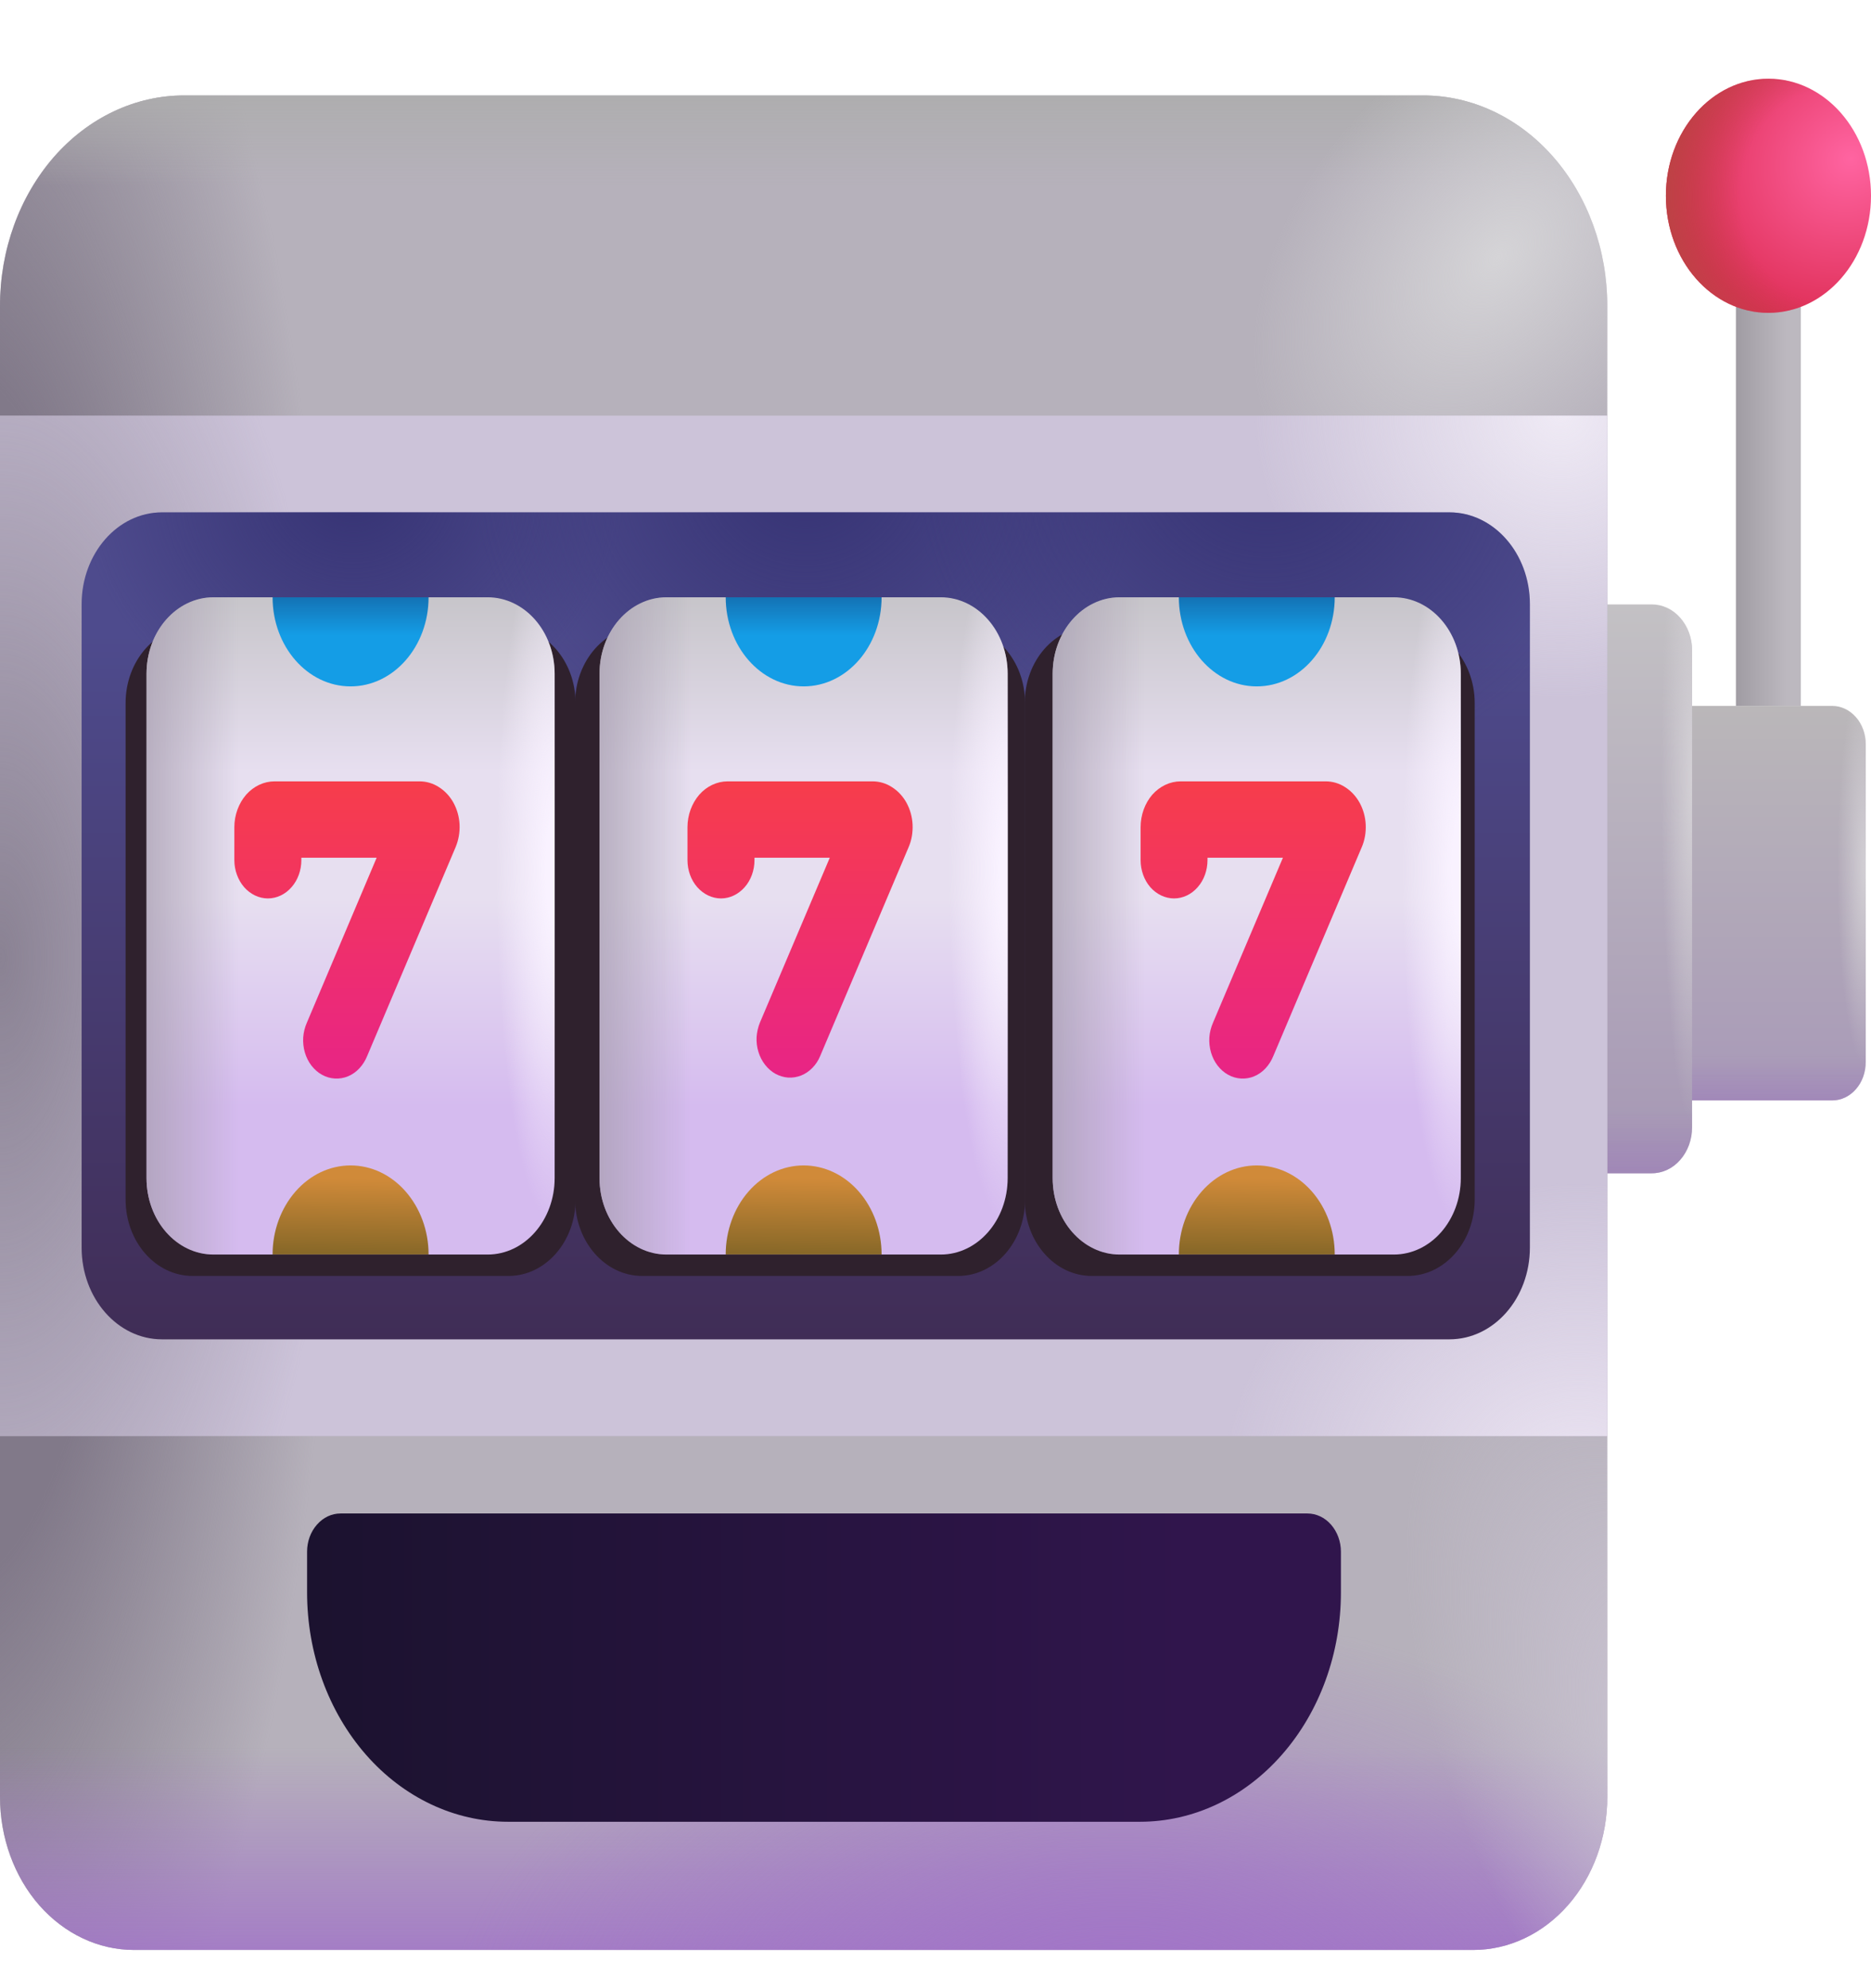
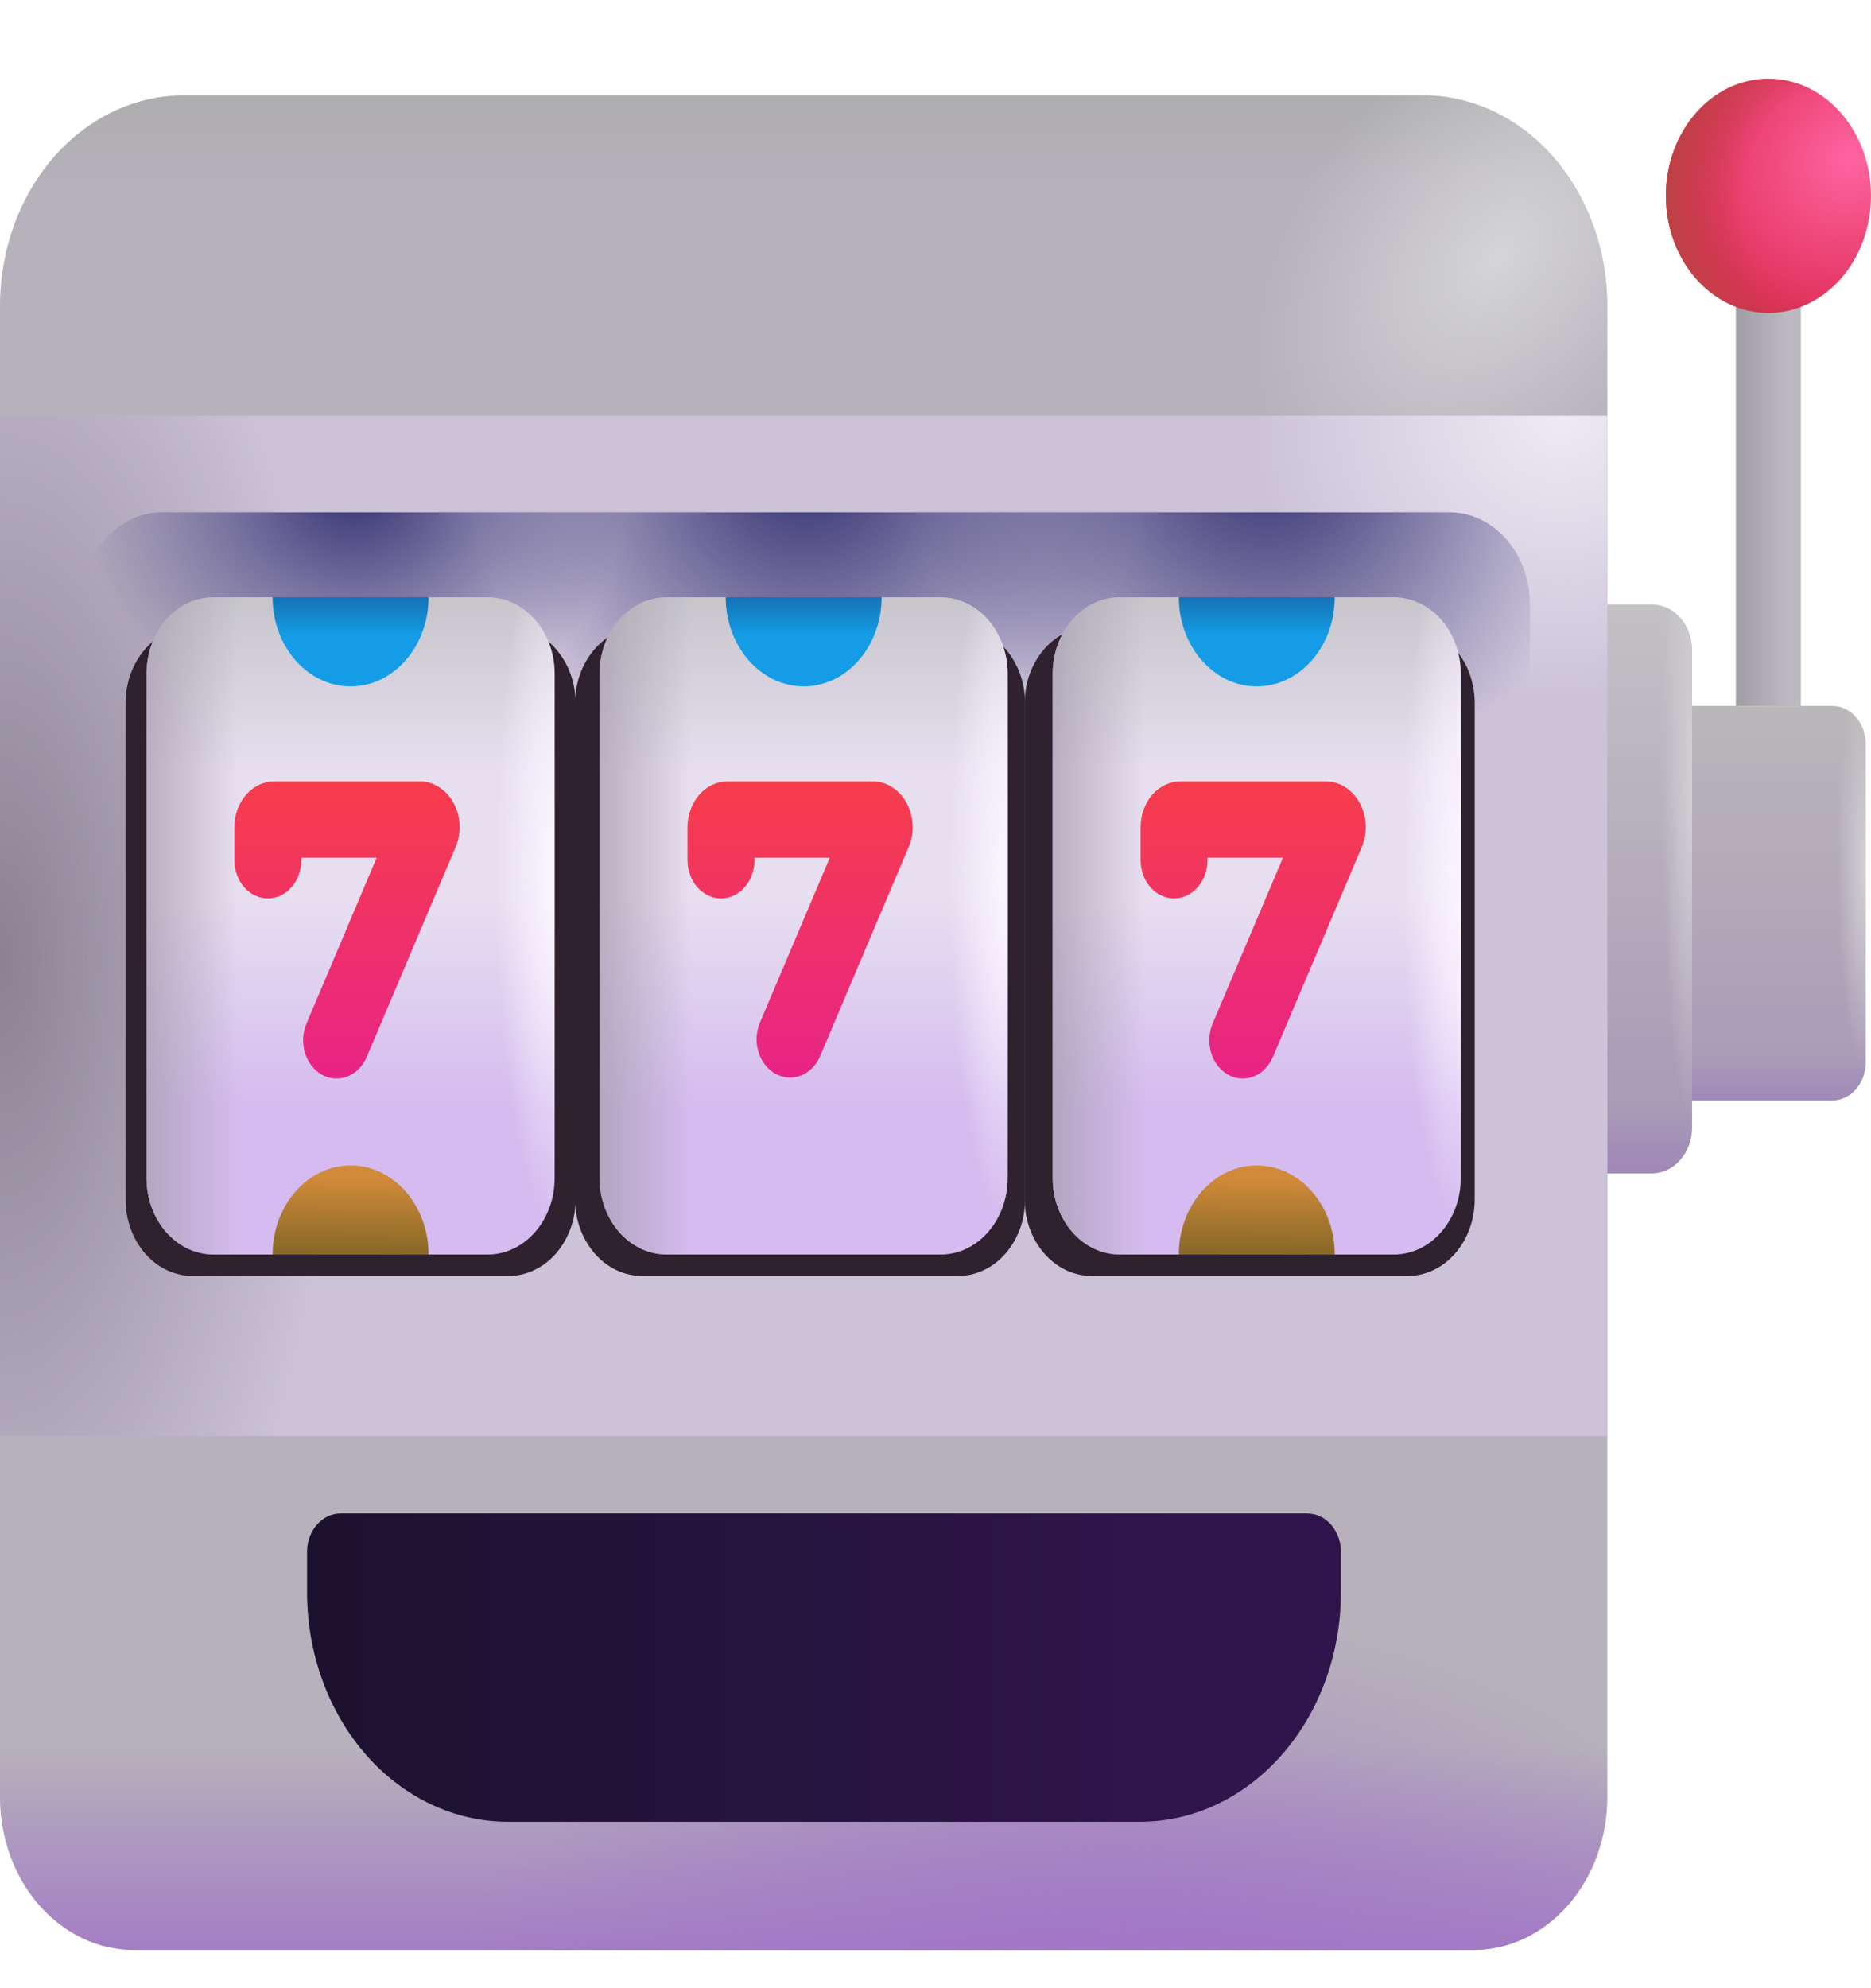
<svg xmlns="http://www.w3.org/2000/svg" width="16" height="17" viewBox="0 0 16 17" fill="none">
  <path d="M14.845 2.174H15.4V6.036H14.845V2.174Z" fill="url(#paint0_linear_26_2746)" />
  <path d="M14.201 6.036H15.669C15.745 6.036 15.818 6.071 15.871 6.132C15.925 6.193 15.955 6.277 15.955 6.363V9.082C15.955 9.168 15.925 9.252 15.871 9.313C15.818 9.374 15.745 9.409 15.669 9.409H14.201V6.036Z" fill="url(#paint1_linear_26_2746)" />
  <path d="M14.201 6.036H15.669C15.745 6.036 15.818 6.071 15.871 6.132C15.925 6.193 15.955 6.277 15.955 6.363V9.082C15.955 9.168 15.925 9.252 15.871 9.313C15.818 9.374 15.745 9.409 15.669 9.409H14.201V6.036Z" fill="url(#paint2_linear_26_2746)" />
  <path d="M14.201 6.036H15.669C15.745 6.036 15.818 6.071 15.871 6.132C15.925 6.193 15.955 6.277 15.955 6.363V9.082C15.955 9.168 15.925 9.252 15.871 9.313C15.818 9.374 15.745 9.409 15.669 9.409H14.201V6.036Z" fill="url(#paint3_radial_26_2746)" />
  <path d="M13.235 5.168H14.126C14.217 5.168 14.305 5.209 14.369 5.283C14.434 5.357 14.47 5.456 14.47 5.56V9.64C14.47 9.744 14.434 9.843 14.369 9.917C14.305 9.991 14.217 10.032 14.126 10.032H13.235V5.168Z" fill="url(#paint4_linear_26_2746)" />
  <path d="M13.235 5.168H14.126C14.217 5.168 14.305 5.209 14.369 5.283C14.434 5.357 14.47 5.456 14.47 5.56V9.64C14.47 9.744 14.434 9.843 14.369 9.917C14.305 9.991 14.217 10.032 14.126 10.032H13.235V5.168Z" fill="url(#paint5_radial_26_2746)" />
  <path d="M13.235 5.168H14.126C14.217 5.168 14.305 5.209 14.369 5.283C14.434 5.357 14.47 5.456 14.47 5.56V9.64C14.47 9.744 14.434 9.843 14.369 9.917C14.305 9.991 14.217 10.032 14.126 10.032H13.235V5.168Z" fill="url(#paint6_linear_26_2746)" />
  <path d="M0 2.614C0 2.137 0.166 1.68 0.461 1.342C0.757 1.005 1.157 0.816 1.575 0.816H12.17C12.587 0.816 12.988 1.005 13.283 1.342C13.579 1.68 13.745 2.137 13.745 2.614V15.365C13.745 15.712 13.624 16.045 13.409 16.29C13.194 16.535 12.903 16.673 12.599 16.673H1.145C0.842 16.673 0.55 16.535 0.335 16.29C0.121 16.045 0 15.712 0 15.365V2.614Z" fill="#B6B1BB" />
-   <path d="M0 2.614C0 2.137 0.166 1.68 0.461 1.342C0.757 1.005 1.157 0.816 1.575 0.816H12.17C12.587 0.816 12.988 1.005 13.283 1.342C13.579 1.68 13.745 2.137 13.745 2.614V15.365C13.745 15.712 13.624 16.045 13.409 16.29C13.194 16.535 12.903 16.673 12.599 16.673H1.145C0.842 16.673 0.55 16.535 0.335 16.29C0.121 16.045 0 15.712 0 15.365V2.614Z" fill="url(#paint7_radial_26_2746)" />
  <path d="M0 2.614C0 2.137 0.166 1.68 0.461 1.342C0.757 1.005 1.157 0.816 1.575 0.816H12.17C12.587 0.816 12.988 1.005 13.283 1.342C13.579 1.68 13.745 2.137 13.745 2.614V15.365C13.745 15.712 13.624 16.045 13.409 16.29C13.194 16.535 12.903 16.673 12.599 16.673H1.145C0.842 16.673 0.55 16.535 0.335 16.29C0.121 16.045 0 15.712 0 15.365V2.614Z" fill="url(#paint8_linear_26_2746)" />
  <path d="M0 2.614C0 2.137 0.166 1.68 0.461 1.342C0.757 1.005 1.157 0.816 1.575 0.816H12.17C12.587 0.816 12.988 1.005 13.283 1.342C13.579 1.68 13.745 2.137 13.745 2.614V15.365C13.745 15.712 13.624 16.045 13.409 16.29C13.194 16.535 12.903 16.673 12.599 16.673H1.145C0.842 16.673 0.55 16.535 0.335 16.29C0.121 16.045 0 15.712 0 15.365V2.614Z" fill="url(#paint9_radial_26_2746)" />
-   <path d="M0 2.614C0 2.137 0.166 1.68 0.461 1.342C0.757 1.005 1.157 0.816 1.575 0.816H12.17C12.587 0.816 12.988 1.005 13.283 1.342C13.579 1.68 13.745 2.137 13.745 2.614V15.365C13.745 15.712 13.624 16.045 13.409 16.29C13.194 16.535 12.903 16.673 12.599 16.673H1.145C0.842 16.673 0.55 16.535 0.335 16.29C0.121 16.045 0 15.712 0 15.365V2.614Z" fill="url(#paint10_radial_26_2746)" />
  <path d="M0 2.614C0 2.137 0.166 1.68 0.461 1.342C0.757 1.005 1.157 0.816 1.575 0.816H12.17C12.587 0.816 12.988 1.005 13.283 1.342C13.579 1.68 13.745 2.137 13.745 2.614V15.365C13.745 15.712 13.624 16.045 13.409 16.29C13.194 16.535 12.903 16.673 12.599 16.673H1.145C0.842 16.673 0.55 16.535 0.335 16.29C0.121 16.045 0 15.712 0 15.365V2.614Z" fill="url(#paint11_linear_26_2746)" />
  <path d="M0 2.614C0 2.137 0.166 1.68 0.461 1.342C0.757 1.005 1.157 0.816 1.575 0.816H12.17C12.587 0.816 12.988 1.005 13.283 1.342C13.579 1.68 13.745 2.137 13.745 2.614V15.365C13.745 15.712 13.624 16.045 13.409 16.29C13.194 16.535 12.903 16.673 12.599 16.673H1.145C0.842 16.673 0.55 16.535 0.335 16.29C0.121 16.045 0 15.712 0 15.365V2.614Z" fill="url(#paint12_radial_26_2746)" />
  <path d="M0 12.279V3.554H13.745V12.279L0 12.279Z" fill="#CCC3D9" />
  <path d="M0 12.279V3.554H13.745V12.279L0 12.279Z" fill="url(#paint13_radial_26_2746)" />
  <path d="M0 12.279V3.554H13.745V12.279L0 12.279Z" fill="url(#paint14_radial_26_2746)" />
-   <path d="M0 12.279V3.554H13.745V12.279L0 12.279Z" fill="url(#paint15_radial_26_2746)" />
  <g filter="url(#filter0_d_26_2746)">
    <path d="M2.47 13.424C2.47 13.337 2.5 13.254 2.554 13.193C2.608 13.131 2.68 13.097 2.756 13.097H11.024C11.1 13.097 11.173 13.131 11.227 13.193C11.28 13.254 11.311 13.337 11.311 13.424V13.772C11.311 14.292 11.13 14.791 10.807 15.159C10.485 15.527 10.048 15.733 9.593 15.733H4.188C3.732 15.733 3.295 15.527 2.973 15.159C2.651 14.791 2.47 14.292 2.47 13.772V13.424Z" fill="url(#paint16_linear_26_2746)" />
  </g>
-   <path d="M12.395 4.381H1.385C1.006 4.381 0.698 4.733 0.698 5.166V10.667C0.698 11.101 1.006 11.452 1.385 11.452H12.395C12.775 11.452 13.083 11.101 13.083 10.667V5.166C13.083 4.733 12.775 4.381 12.395 4.381Z" fill="url(#paint17_linear_26_2746)" />
  <path d="M12.395 4.381H1.385C1.006 4.381 0.698 4.733 0.698 5.166V10.667C0.698 11.101 1.006 11.452 1.385 11.452H12.395C12.775 11.452 13.083 11.101 13.083 10.667V5.166C13.083 4.733 12.775 4.381 12.395 4.381Z" fill="url(#paint18_radial_26_2746)" />
  <path d="M12.395 4.381H1.385C1.006 4.381 0.698 4.733 0.698 5.166V10.667C0.698 11.101 1.006 11.452 1.385 11.452H12.395C12.775 11.452 13.083 11.101 13.083 10.667V5.166C13.083 4.733 12.775 4.381 12.395 4.381Z" fill="url(#paint19_radial_26_2746)" />
  <path d="M12.395 4.381H1.385C1.006 4.381 0.698 4.733 0.698 5.166V10.667C0.698 11.101 1.006 11.452 1.385 11.452H12.395C12.775 11.452 13.083 11.101 13.083 10.667V5.166C13.083 4.733 12.775 4.381 12.395 4.381Z" fill="url(#paint20_radial_26_2746)" />
  <g filter="url(#filter1_f_26_2746)">
    <path d="M4.349 5.358H1.647C1.33 5.358 1.074 5.651 1.074 6.012V10.256C1.074 10.617 1.33 10.91 1.647 10.91H4.349C4.665 10.91 4.922 10.617 4.922 10.256V6.012C4.922 5.651 4.665 5.358 4.349 5.358Z" fill="#2F212D" />
  </g>
  <g filter="url(#filter2_f_26_2746)">
    <path d="M8.194 5.358H5.491C5.175 5.358 4.918 5.651 4.918 6.012V10.256C4.918 10.617 5.175 10.91 5.491 10.91H8.194C8.51 10.91 8.766 10.617 8.766 10.256V6.012C8.766 5.651 8.51 5.358 8.194 5.358Z" fill="#2F212D" />
  </g>
  <g filter="url(#filter3_f_26_2746)">
    <path d="M12.038 5.358H9.336C9.019 5.358 8.763 5.651 8.763 6.012V10.256C8.763 10.617 9.019 10.91 9.336 10.91H12.038C12.354 10.91 12.611 10.617 12.611 10.256V6.012C12.611 5.651 12.354 5.358 12.038 5.358Z" fill="#2F212D" />
  </g>
  <g filter="url(#filter4_dd_26_2746)">
    <path d="M4.17 5.107H1.826C1.509 5.107 1.253 5.4 1.253 5.761V10.073C1.253 10.434 1.509 10.727 1.826 10.727H4.17C4.487 10.727 4.743 10.434 4.743 10.073V5.761C4.743 5.4 4.487 5.107 4.17 5.107Z" fill="url(#paint21_linear_26_2746)" />
  </g>
  <path d="M4.17 5.107H1.826C1.509 5.107 1.253 5.4 1.253 5.761V10.073C1.253 10.434 1.509 10.727 1.826 10.727H4.17C4.487 10.727 4.743 10.434 4.743 10.073V5.761C4.743 5.4 4.487 5.107 4.17 5.107Z" fill="url(#paint22_radial_26_2746)" />
  <path d="M4.17 5.107H1.826C1.509 5.107 1.253 5.4 1.253 5.761V10.073C1.253 10.434 1.509 10.727 1.826 10.727H4.17C4.487 10.727 4.743 10.434 4.743 10.073V5.761C4.743 5.4 4.487 5.107 4.17 5.107Z" fill="url(#paint23_linear_26_2746)" />
  <g filter="url(#filter5_dd_26_2746)">
    <path d="M8.045 5.107H5.7C5.384 5.107 5.127 5.4 5.127 5.761V10.073C5.127 10.434 5.384 10.727 5.7 10.727H8.045C8.361 10.727 8.617 10.434 8.617 10.073V5.761C8.617 5.4 8.361 5.107 8.045 5.107Z" fill="url(#paint24_linear_26_2746)" />
  </g>
  <path d="M8.045 5.107H5.7C5.384 5.107 5.127 5.4 5.127 5.761V10.073C5.127 10.434 5.384 10.727 5.7 10.727H8.045C8.361 10.727 8.617 10.434 8.617 10.073V5.761C8.617 5.4 8.361 5.107 8.045 5.107Z" fill="url(#paint25_radial_26_2746)" />
  <path d="M8.045 5.107H5.7C5.384 5.107 5.127 5.4 5.127 5.761V10.073C5.127 10.434 5.384 10.727 5.7 10.727H8.045C8.361 10.727 8.617 10.434 8.617 10.073V5.761C8.617 5.4 8.361 5.107 8.045 5.107Z" fill="url(#paint26_linear_26_2746)" />
  <g filter="url(#filter6_dd_26_2746)">
    <path d="M11.919 5.107H9.575C9.259 5.107 9.002 5.4 9.002 5.761V10.073C9.002 10.434 9.259 10.727 9.575 10.727H11.919C12.236 10.727 12.492 10.434 12.492 10.073V5.761C12.492 5.4 12.236 5.107 11.919 5.107Z" fill="url(#paint27_linear_26_2746)" />
  </g>
  <path d="M11.919 5.107H9.575C9.259 5.107 9.002 5.4 9.002 5.761V10.073C9.002 10.434 9.259 10.727 9.575 10.727H11.919C12.236 10.727 12.492 10.434 12.492 10.073V5.761C12.492 5.4 12.236 5.107 11.919 5.107Z" fill="url(#paint28_radial_26_2746)" />
-   <path d="M11.919 5.107H9.575C9.259 5.107 9.002 5.4 9.002 5.761V10.073C9.002 10.434 9.259 10.727 9.575 10.727H11.919C12.236 10.727 12.492 10.434 12.492 10.073V5.761C12.492 5.4 12.236 5.107 11.919 5.107Z" fill="url(#paint29_linear_26_2746)" />
+   <path d="M11.919 5.107H9.575C9.259 5.107 9.002 5.4 9.002 5.761V10.073C9.002 10.434 9.259 10.727 9.575 10.727H11.919C12.236 10.727 12.492 10.434 12.492 10.073C12.492 5.4 12.236 5.107 11.919 5.107Z" fill="url(#paint29_linear_26_2746)" />
  <path d="M2.998 5.869C3.366 5.869 3.665 5.527 3.665 5.107H2.331C2.331 5.527 2.629 5.869 2.998 5.869Z" fill="url(#paint30_linear_26_2746)" />
  <path d="M6.872 5.869C7.241 5.869 7.539 5.527 7.539 5.107H6.206C6.206 5.527 6.505 5.869 6.873 5.869H6.872Z" fill="url(#paint31_linear_26_2746)" />
  <path d="M10.747 5.869C11.116 5.869 11.414 5.527 11.414 5.107H10.081C10.081 5.527 10.379 5.869 10.747 5.869Z" fill="url(#paint32_linear_26_2746)" />
  <path d="M3.665 10.726C3.665 10.524 3.594 10.331 3.469 10.188C3.344 10.045 3.175 9.965 2.998 9.965C2.821 9.965 2.652 10.045 2.527 10.188C2.402 10.331 2.331 10.524 2.331 10.726H3.665Z" fill="url(#paint33_linear_26_2746)" />
-   <path d="M7.539 10.726C7.539 10.524 7.469 10.331 7.344 10.188C7.219 10.045 7.049 9.965 6.872 9.965C6.695 9.965 6.526 10.045 6.401 10.188C6.276 10.331 6.206 10.524 6.206 10.726H7.539Z" fill="url(#paint34_linear_26_2746)" />
  <path d="M11.414 10.726C11.414 10.524 11.344 10.331 11.219 10.188C11.094 10.045 10.924 9.965 10.747 9.965C10.57 9.965 10.401 10.045 10.276 10.188C10.151 10.331 10.081 10.524 10.081 10.726H11.414Z" fill="url(#paint35_linear_26_2746)" />
  <path fill-rule="evenodd" clip-rule="evenodd" d="M2.577 7.334V7.355C2.577 7.441 2.547 7.525 2.493 7.586C2.44 7.647 2.367 7.682 2.291 7.682C2.215 7.682 2.142 7.647 2.088 7.586C2.035 7.525 2.004 7.441 2.004 7.355V7.073C2.004 6.969 2.041 6.869 2.105 6.795C2.17 6.722 2.257 6.681 2.348 6.681H3.587C3.645 6.681 3.702 6.697 3.753 6.73C3.804 6.762 3.847 6.808 3.878 6.864C3.909 6.921 3.927 6.985 3.93 7.051C3.933 7.118 3.921 7.184 3.896 7.244L3.14 9.029C3.124 9.069 3.101 9.105 3.073 9.135C3.045 9.165 3.012 9.188 2.976 9.203C2.94 9.218 2.902 9.224 2.864 9.222C2.826 9.22 2.788 9.209 2.754 9.19C2.719 9.171 2.689 9.144 2.663 9.111C2.638 9.078 2.619 9.04 2.607 8.999C2.595 8.957 2.59 8.913 2.593 8.87C2.596 8.826 2.607 8.784 2.624 8.745L3.221 7.334H2.577Z" fill="url(#paint36_linear_26_2746)" />
  <path fill-rule="evenodd" clip-rule="evenodd" d="M6.452 7.334V7.355C6.452 7.441 6.422 7.525 6.368 7.586C6.314 7.647 6.242 7.682 6.166 7.682C6.09 7.682 6.017 7.647 5.963 7.586C5.909 7.525 5.879 7.441 5.879 7.355V7.073C5.879 6.969 5.916 6.869 5.98 6.795C6.044 6.722 6.132 6.681 6.223 6.681H7.461C7.519 6.681 7.576 6.697 7.627 6.73C7.678 6.762 7.721 6.808 7.752 6.864C7.783 6.921 7.801 6.985 7.804 7.051C7.807 7.118 7.796 7.184 7.77 7.244L7.014 9.029C6.998 9.068 6.975 9.103 6.947 9.131C6.919 9.16 6.886 9.182 6.851 9.196C6.815 9.21 6.778 9.216 6.74 9.214C6.702 9.211 6.666 9.2 6.632 9.182C6.598 9.163 6.568 9.137 6.543 9.105C6.518 9.073 6.498 9.035 6.486 8.995C6.473 8.954 6.468 8.911 6.47 8.868C6.473 8.826 6.482 8.784 6.498 8.745L7.096 7.334H6.452Z" fill="url(#paint37_linear_26_2746)" />
  <path fill-rule="evenodd" clip-rule="evenodd" d="M10.326 7.334V7.355C10.326 7.441 10.296 7.525 10.242 7.586C10.189 7.647 10.116 7.682 10.04 7.682C9.964 7.682 9.891 7.647 9.837 7.586C9.784 7.525 9.754 7.441 9.754 7.355V7.073C9.754 6.969 9.79 6.869 9.854 6.795C9.919 6.722 10.006 6.681 10.097 6.681H11.336C11.394 6.681 11.451 6.697 11.502 6.73C11.553 6.762 11.596 6.808 11.627 6.864C11.658 6.921 11.676 6.985 11.679 7.051C11.682 7.118 11.671 7.184 11.645 7.244L10.889 9.029C10.873 9.069 10.85 9.105 10.822 9.135C10.794 9.165 10.761 9.188 10.725 9.203C10.69 9.218 10.651 9.224 10.613 9.222C10.575 9.22 10.537 9.209 10.503 9.19C10.468 9.171 10.438 9.144 10.412 9.111C10.387 9.078 10.368 9.04 10.356 8.999C10.344 8.957 10.339 8.913 10.342 8.87C10.345 8.826 10.356 8.784 10.373 8.745L10.971 7.334H10.326Z" fill="url(#paint38_linear_26_2746)" />
  <path d="M15.123 2.675C15.607 2.675 16 2.227 16 1.674C16 1.121 15.607 0.673 15.123 0.673C14.639 0.673 14.246 1.121 14.246 1.674C14.246 2.227 14.639 2.675 15.123 2.675Z" fill="url(#paint39_radial_26_2746)" />
  <path d="M15.123 2.675C15.607 2.675 16 2.227 16 1.674C16 1.121 15.607 0.673 15.123 0.673C14.639 0.673 14.246 1.121 14.246 1.674C14.246 2.227 14.639 2.675 15.123 2.675Z" fill="url(#paint40_radial_26_2746)" />
  <defs>
    <filter id="filter0_d_26_2746" x="2.314" y="12.628" width="9.466" height="3.262" filterUnits="userSpaceOnUse" color-interpolation-filters="sRGB">
      <feFlood flood-opacity="0" result="BackgroundImageFix" />
      <feColorMatrix in="SourceAlpha" type="matrix" values="0 0 0 0 0 0 0 0 0 0 0 0 0 0 0 0 0 0 127 0" result="hardAlpha" />
      <feOffset dx="0.156" dy="-0.156" />
      <feGaussianBlur stdDeviation="0.156" />
      <feComposite in2="hardAlpha" operator="out" />
      <feColorMatrix type="matrix" values="0 0 0 0 0.078 0 0 0 0 0.043 0 0 0 0 0.176 0 0 0 1 0" />
      <feBlend mode="normal" in2="BackgroundImageFix" result="effect1_dropShadow_26_2746" />
      <feBlend mode="normal" in="SourceGraphic" in2="effect1_dropShadow_26_2746" result="shape" />
    </filter>
    <filter id="filter1_f_26_2746" x="0.761" y="5.045" width="4.473" height="6.177" filterUnits="userSpaceOnUse" color-interpolation-filters="sRGB">
      <feFlood flood-opacity="0" result="BackgroundImageFix" />
      <feBlend mode="normal" in="SourceGraphic" in2="BackgroundImageFix" result="shape" />
      <feGaussianBlur stdDeviation="0.156" result="effect1_foregroundBlur_26_2746" />
    </filter>
    <filter id="filter2_f_26_2746" x="4.606" y="5.045" width="4.473" height="6.177" filterUnits="userSpaceOnUse" color-interpolation-filters="sRGB">
      <feFlood flood-opacity="0" result="BackgroundImageFix" />
      <feBlend mode="normal" in="SourceGraphic" in2="BackgroundImageFix" result="shape" />
      <feGaussianBlur stdDeviation="0.156" result="effect1_foregroundBlur_26_2746" />
    </filter>
    <filter id="filter3_f_26_2746" x="8.45" y="5.045" width="4.473" height="6.177" filterUnits="userSpaceOnUse" color-interpolation-filters="sRGB">
      <feFlood flood-opacity="0" result="BackgroundImageFix" />
      <feBlend mode="normal" in="SourceGraphic" in2="BackgroundImageFix" result="shape" />
      <feGaussianBlur stdDeviation="0.156" result="effect1_foregroundBlur_26_2746" />
    </filter>
    <filter id="filter4_dd_26_2746" x="1.05" y="4.826" width="3.896" height="6.182" filterUnits="userSpaceOnUse" color-interpolation-filters="sRGB">
      <feFlood flood-opacity="0" result="BackgroundImageFix" />
      <feColorMatrix in="SourceAlpha" type="matrix" values="0 0 0 0 0 0 0 0 0 0 0 0 0 0 0 0 0 0 127 0" result="hardAlpha" />
      <feOffset dy="0.078" />
      <feGaussianBlur stdDeviation="0.102" />
      <feComposite in2="hardAlpha" operator="out" />
      <feColorMatrix type="matrix" values="0 0 0 0 0.424 0 0 0 0 0.408 0 0 0 0 0.478 0 0 0 1 0" />
      <feBlend mode="normal" in2="BackgroundImageFix" result="effect1_dropShadow_26_2746" />
      <feColorMatrix in="SourceAlpha" type="matrix" values="0 0 0 0 0 0 0 0 0 0 0 0 0 0 0 0 0 0 127 0" result="hardAlpha" />
      <feOffset dy="-0.078" />
      <feGaussianBlur stdDeviation="0.102" />
      <feComposite in2="hardAlpha" operator="out" />
      <feColorMatrix type="matrix" values="0 0 0 0 0.424 0 0 0 0 0.376 0 0 0 0 0.471 0 0 0 1 0" />
      <feBlend mode="normal" in2="effect1_dropShadow_26_2746" result="effect2_dropShadow_26_2746" />
      <feBlend mode="normal" in="SourceGraphic" in2="effect2_dropShadow_26_2746" result="shape" />
    </filter>
    <filter id="filter5_dd_26_2746" x="4.924" y="4.826" width="3.896" height="6.182" filterUnits="userSpaceOnUse" color-interpolation-filters="sRGB">
      <feFlood flood-opacity="0" result="BackgroundImageFix" />
      <feColorMatrix in="SourceAlpha" type="matrix" values="0 0 0 0 0 0 0 0 0 0 0 0 0 0 0 0 0 0 127 0" result="hardAlpha" />
      <feOffset dy="0.078" />
      <feGaussianBlur stdDeviation="0.102" />
      <feComposite in2="hardAlpha" operator="out" />
      <feColorMatrix type="matrix" values="0 0 0 0 0.424 0 0 0 0 0.408 0 0 0 0 0.478 0 0 0 1 0" />
      <feBlend mode="normal" in2="BackgroundImageFix" result="effect1_dropShadow_26_2746" />
      <feColorMatrix in="SourceAlpha" type="matrix" values="0 0 0 0 0 0 0 0 0 0 0 0 0 0 0 0 0 0 127 0" result="hardAlpha" />
      <feOffset dy="-0.078" />
      <feGaussianBlur stdDeviation="0.102" />
      <feComposite in2="hardAlpha" operator="out" />
      <feColorMatrix type="matrix" values="0 0 0 0 0.424 0 0 0 0 0.376 0 0 0 0 0.471 0 0 0 1 0" />
      <feBlend mode="normal" in2="effect1_dropShadow_26_2746" result="effect2_dropShadow_26_2746" />
      <feBlend mode="normal" in="SourceGraphic" in2="effect2_dropShadow_26_2746" result="shape" />
    </filter>
    <filter id="filter6_dd_26_2746" x="8.799" y="4.826" width="3.896" height="6.182" filterUnits="userSpaceOnUse" color-interpolation-filters="sRGB">
      <feFlood flood-opacity="0" result="BackgroundImageFix" />
      <feColorMatrix in="SourceAlpha" type="matrix" values="0 0 0 0 0 0 0 0 0 0 0 0 0 0 0 0 0 0 127 0" result="hardAlpha" />
      <feOffset dy="0.078" />
      <feGaussianBlur stdDeviation="0.102" />
      <feComposite in2="hardAlpha" operator="out" />
      <feColorMatrix type="matrix" values="0 0 0 0 0.424 0 0 0 0 0.408 0 0 0 0 0.478 0 0 0 1 0" />
      <feBlend mode="normal" in2="BackgroundImageFix" result="effect1_dropShadow_26_2746" />
      <feColorMatrix in="SourceAlpha" type="matrix" values="0 0 0 0 0 0 0 0 0 0 0 0 0 0 0 0 0 0 127 0" result="hardAlpha" />
      <feOffset dy="-0.078" />
      <feGaussianBlur stdDeviation="0.102" />
      <feComposite in2="hardAlpha" operator="out" />
      <feColorMatrix type="matrix" values="0 0 0 0 0.424 0 0 0 0 0.376 0 0 0 0 0.471 0 0 0 1 0" />
      <feBlend mode="normal" in2="effect1_dropShadow_26_2746" result="effect2_dropShadow_26_2746" />
      <feBlend mode="normal" in="SourceGraphic" in2="effect2_dropShadow_26_2746" result="shape" />
    </filter>
    <linearGradient id="paint0_linear_26_2746" x1="14.845" y1="4.357" x2="15.277" y2="4.357" gradientUnits="userSpaceOnUse">
      <stop stop-color="#A09CA3" />
      <stop offset="1" stop-color="#BCB8BF" />
    </linearGradient>
    <linearGradient id="paint1_linear_26_2746" x1="15.079" y1="6.036" x2="15.079" y2="9.409" gradientUnits="userSpaceOnUse">
      <stop stop-color="#BAB7B9" />
      <stop offset="1" stop-color="#A899B8" />
    </linearGradient>
    <linearGradient id="paint2_linear_26_2746" x1="15.176" y1="9.603" x2="15.176" y2="9.031" gradientUnits="userSpaceOnUse">
      <stop stop-color="#9E80B9" />
      <stop offset="1" stop-color="#9E80B9" stop-opacity="0" />
    </linearGradient>
    <radialGradient id="paint3_radial_26_2746" cx="0" cy="0" r="1" gradientUnits="userSpaceOnUse" gradientTransform="translate(15.955 7.416) rotate(90) scale(1.695 0.242)">
      <stop stop-color="#D3D0D5" />
      <stop offset="1" stop-color="#D3D0D5" stop-opacity="0" />
    </radialGradient>
    <linearGradient id="paint4_linear_26_2746" x1="13.852" y1="5.168" x2="13.852" y2="10.032" gradientUnits="userSpaceOnUse">
      <stop stop-color="#C3C1C4" />
      <stop offset="1" stop-color="#A596B4" />
    </linearGradient>
    <radialGradient id="paint5_radial_26_2746" cx="0" cy="0" r="1" gradientUnits="userSpaceOnUse" gradientTransform="translate(14.47 6.66) rotate(90) scale(2.943 0.262)">
      <stop stop-color="#D3D0D5" />
      <stop offset="1" stop-color="#D3D0D5" stop-opacity="0" />
    </radialGradient>
    <linearGradient id="paint6_linear_26_2746" x1="13.922" y1="10.312" x2="13.922" y2="9.487" gradientUnits="userSpaceOnUse">
      <stop stop-color="#9E80B9" />
      <stop offset="1" stop-color="#9E80B9" stop-opacity="0" />
    </linearGradient>
    <radialGradient id="paint7_radial_26_2746" cx="0" cy="0" r="1" gradientUnits="userSpaceOnUse" gradientTransform="translate(-0.466 8.356) scale(3.365 11.24)">
      <stop offset="0.46" stop-color="#817989" />
      <stop offset="1" stop-color="#817989" stop-opacity="0" />
    </radialGradient>
    <linearGradient id="paint8_linear_26_2746" x1="7.052" y1="16.98" x2="7.052" y2="14.936" gradientUnits="userSpaceOnUse">
      <stop stop-color="#A174C7" />
      <stop offset="1" stop-color="#A174C7" stop-opacity="0" />
    </linearGradient>
    <radialGradient id="paint9_radial_26_2746" cx="0" cy="0" r="1" gradientUnits="userSpaceOnUse" gradientTransform="translate(9.593 17.552) rotate(-90) scale(3.801 5.834)">
      <stop stop-color="#A174C7" />
      <stop offset="1" stop-color="#A174C7" stop-opacity="0" />
    </radialGradient>
    <radialGradient id="paint10_radial_26_2746" cx="0" cy="0" r="1" gradientUnits="userSpaceOnUse" gradientTransform="translate(14.854 15.549) rotate(-118.044) scale(4.492 2.144)">
      <stop offset="0.155" stop-color="#CBC4D3" />
      <stop offset="1" stop-color="#CBC4D3" stop-opacity="0" />
    </radialGradient>
    <linearGradient id="paint11_linear_26_2746" x1="6.872" y1="0.71" x2="6.872" y2="1.603" gradientUnits="userSpaceOnUse">
      <stop stop-color="#ADADAD" />
      <stop offset="1" stop-color="#ADADAD" stop-opacity="0" />
    </linearGradient>
    <radialGradient id="paint12_radial_26_2746" cx="0" cy="0" r="1" gradientUnits="userSpaceOnUse" gradientTransform="translate(12.811 2.198) rotate(131.212) scale(2.519 1.707)">
      <stop stop-color="#D5D4D7" />
      <stop offset="1" stop-color="#D5D4D7" stop-opacity="0" />
    </radialGradient>
    <radialGradient id="paint13_radial_26_2746" cx="0" cy="0" r="1" gradientUnits="userSpaceOnUse" gradientTransform="translate(0 8.192) scale(2.935 7.07)">
      <stop stop-color="#8A8293" />
      <stop offset="1" stop-color="#8A8293" stop-opacity="0" />
    </radialGradient>
    <radialGradient id="paint14_radial_26_2746" cx="0" cy="0" r="1" gradientUnits="userSpaceOnUse" gradientTransform="translate(13.351 3.554) rotate(90) scale(2.432 2.624)">
      <stop stop-color="#EFEAF5" />
      <stop offset="1" stop-color="#EFEAF5" stop-opacity="0" />
    </radialGradient>
    <radialGradient id="paint15_radial_26_2746" cx="0" cy="0" r="1" gradientUnits="userSpaceOnUse" gradientTransform="translate(13.494 12.688) rotate(-90) scale(2.575 3.037)">
      <stop stop-color="#EBE4F2" />
      <stop offset="1" stop-color="#EBE4F2" stop-opacity="0" />
    </radialGradient>
    <linearGradient id="paint16_linear_26_2746" x1="9.987" y1="14.159" x2="2.04" y2="14.159" gradientUnits="userSpaceOnUse">
      <stop stop-color="#30154C" />
      <stop offset="1" stop-color="#1A122D" />
    </linearGradient>
    <linearGradient id="paint17_linear_26_2746" x1="6.891" y1="5.413" x2="6.891" y2="11.452" gradientUnits="userSpaceOnUse">
      <stop stop-color="#4E4B8D" />
      <stop offset="1" stop-color="#402D56" />
    </linearGradient>
    <radialGradient id="paint18_radial_26_2746" cx="0" cy="0" r="1" gradientUnits="userSpaceOnUse" gradientTransform="translate(3.025 4.187) rotate(90) scale(2.084 2.327)">
      <stop stop-color="#363374" />
      <stop offset="1" stop-color="#363374" stop-opacity="0" />
    </radialGradient>
    <radialGradient id="paint19_radial_26_2746" cx="0" cy="0" r="1" gradientUnits="userSpaceOnUse" gradientTransform="translate(6.893 4.065) rotate(90) scale(2.554 2.851)">
      <stop stop-color="#363374" />
      <stop offset="1" stop-color="#363374" stop-opacity="0" />
    </radialGradient>
    <radialGradient id="paint20_radial_26_2746" cx="0" cy="0" r="1" gradientUnits="userSpaceOnUse" gradientTransform="translate(10.828 3.942) rotate(90) scale(2.738 3.056)">
      <stop stop-color="#363374" />
      <stop offset="1" stop-color="#363374" stop-opacity="0" />
    </radialGradient>
    <linearGradient id="paint21_linear_26_2746" x1="2.998" y1="5.107" x2="2.998" y2="9.46" gradientUnits="userSpaceOnUse">
      <stop stop-color="#C7C5CA" />
      <stop offset="0.343" stop-color="#E7DFF0" />
      <stop offset="0.592" stop-color="#E7DFF0" />
      <stop offset="1" stop-color="#D5BBEF" />
    </linearGradient>
    <radialGradient id="paint22_radial_26_2746" cx="0" cy="0" r="1" gradientUnits="userSpaceOnUse" gradientTransform="translate(4.743 7.437) rotate(180) scale(0.501 3.037)">
      <stop offset="0.147" stop-color="#F9F2FF" />
      <stop offset="1" stop-color="#F9F2FF" stop-opacity="0" />
    </radialGradient>
    <linearGradient id="paint23_linear_26_2746" x1="0.967" y1="8.459" x2="2.041" y2="8.459" gradientUnits="userSpaceOnUse">
      <stop stop-color="#A79EB0" />
      <stop offset="1" stop-color="#A79EB0" stop-opacity="0" />
    </linearGradient>
    <linearGradient id="paint24_linear_26_2746" x1="6.872" y1="5.107" x2="6.872" y2="9.46" gradientUnits="userSpaceOnUse">
      <stop stop-color="#C7C5CA" />
      <stop offset="0.343" stop-color="#E7DFF0" />
      <stop offset="0.592" stop-color="#E7DFF0" />
      <stop offset="1" stop-color="#D5BBEF" />
    </linearGradient>
    <radialGradient id="paint25_radial_26_2746" cx="0" cy="0" r="1" gradientUnits="userSpaceOnUse" gradientTransform="translate(8.617 7.437) rotate(180) scale(0.501 3.037)">
      <stop offset="0.147" stop-color="#F9F2FF" />
      <stop offset="1" stop-color="#F9F2FF" stop-opacity="0" />
    </radialGradient>
    <linearGradient id="paint26_linear_26_2746" x1="4.841" y1="8.459" x2="5.915" y2="8.459" gradientUnits="userSpaceOnUse">
      <stop stop-color="#A79EB0" />
      <stop offset="1" stop-color="#A79EB0" stop-opacity="0" />
    </linearGradient>
    <linearGradient id="paint27_linear_26_2746" x1="10.747" y1="5.107" x2="10.747" y2="9.46" gradientUnits="userSpaceOnUse">
      <stop stop-color="#C7C5CA" />
      <stop offset="0.343" stop-color="#E7DFF0" />
      <stop offset="0.592" stop-color="#E7DFF0" />
      <stop offset="1" stop-color="#D5BBEF" />
    </linearGradient>
    <radialGradient id="paint28_radial_26_2746" cx="0" cy="0" r="1" gradientUnits="userSpaceOnUse" gradientTransform="translate(12.492 7.437) rotate(180) scale(0.501 3.037)">
      <stop offset="0.147" stop-color="#F9F2FF" />
      <stop offset="1" stop-color="#F9F2FF" stop-opacity="0" />
    </radialGradient>
    <linearGradient id="paint29_linear_26_2746" x1="8.716" y1="8.459" x2="9.79" y2="8.459" gradientUnits="userSpaceOnUse">
      <stop stop-color="#A79EB0" />
      <stop offset="1" stop-color="#A79EB0" stop-opacity="0" />
    </linearGradient>
    <linearGradient id="paint30_linear_26_2746" x1="2.998" y1="4.933" x2="2.998" y2="5.434" gradientUnits="userSpaceOnUse">
      <stop stop-color="#135C9A" />
      <stop offset="1" stop-color="#149DE6" />
    </linearGradient>
    <linearGradient id="paint31_linear_26_2746" x1="6.872" y1="4.933" x2="6.872" y2="5.434" gradientUnits="userSpaceOnUse">
      <stop stop-color="#135C9A" />
      <stop offset="1" stop-color="#149DE6" />
    </linearGradient>
    <linearGradient id="paint32_linear_26_2746" x1="10.747" y1="4.933" x2="10.747" y2="5.434" gradientUnits="userSpaceOnUse">
      <stop stop-color="#135C9A" />
      <stop offset="1" stop-color="#149DE6" />
    </linearGradient>
    <linearGradient id="paint33_linear_26_2746" x1="2.962" y1="10.864" x2="2.974" y2="10.078" gradientUnits="userSpaceOnUse">
      <stop stop-color="#776024" />
      <stop offset="1" stop-color="#D08A39" />
    </linearGradient>
    <linearGradient id="paint34_linear_26_2746" x1="6.837" y1="10.864" x2="6.848" y2="10.078" gradientUnits="userSpaceOnUse">
      <stop stop-color="#776024" />
      <stop offset="1" stop-color="#D08A39" />
    </linearGradient>
    <linearGradient id="paint35_linear_26_2746" x1="10.711" y1="10.864" x2="10.723" y2="10.078" gradientUnits="userSpaceOnUse">
      <stop stop-color="#776024" />
      <stop offset="1" stop-color="#D08A39" />
    </linearGradient>
    <linearGradient id="paint36_linear_26_2746" x1="2.968" y1="6.681" x2="2.968" y2="9.214" gradientUnits="userSpaceOnUse">
      <stop stop-color="#F73D4B" />
      <stop offset="1" stop-color="#E82486" />
    </linearGradient>
    <linearGradient id="paint37_linear_26_2746" x1="6.842" y1="6.681" x2="6.842" y2="9.214" gradientUnits="userSpaceOnUse">
      <stop stop-color="#F73D4B" />
      <stop offset="1" stop-color="#E82486" />
    </linearGradient>
    <linearGradient id="paint38_linear_26_2746" x1="10.717" y1="6.681" x2="10.717" y2="9.214" gradientUnits="userSpaceOnUse">
      <stop stop-color="#F73D4B" />
      <stop offset="1" stop-color="#E82486" />
    </linearGradient>
    <radialGradient id="paint39_radial_26_2746" cx="0" cy="0" r="1" gradientUnits="userSpaceOnUse" gradientTransform="translate(15.83 1.357) rotate(145.585) scale(1.537 1.377)">
      <stop stop-color="#FF64A1" />
      <stop offset="1" stop-color="#DE2D55" />
    </radialGradient>
    <radialGradient id="paint40_radial_26_2746" cx="0" cy="0" r="1" gradientUnits="userSpaceOnUse" gradientTransform="translate(15.691 1.674) rotate(180) scale(1.446 1.651)">
      <stop offset="0.558" stop-color="#BD4245" stop-opacity="0" />
      <stop offset="1" stop-color="#BD4245" />
    </radialGradient>
  </defs>
</svg>